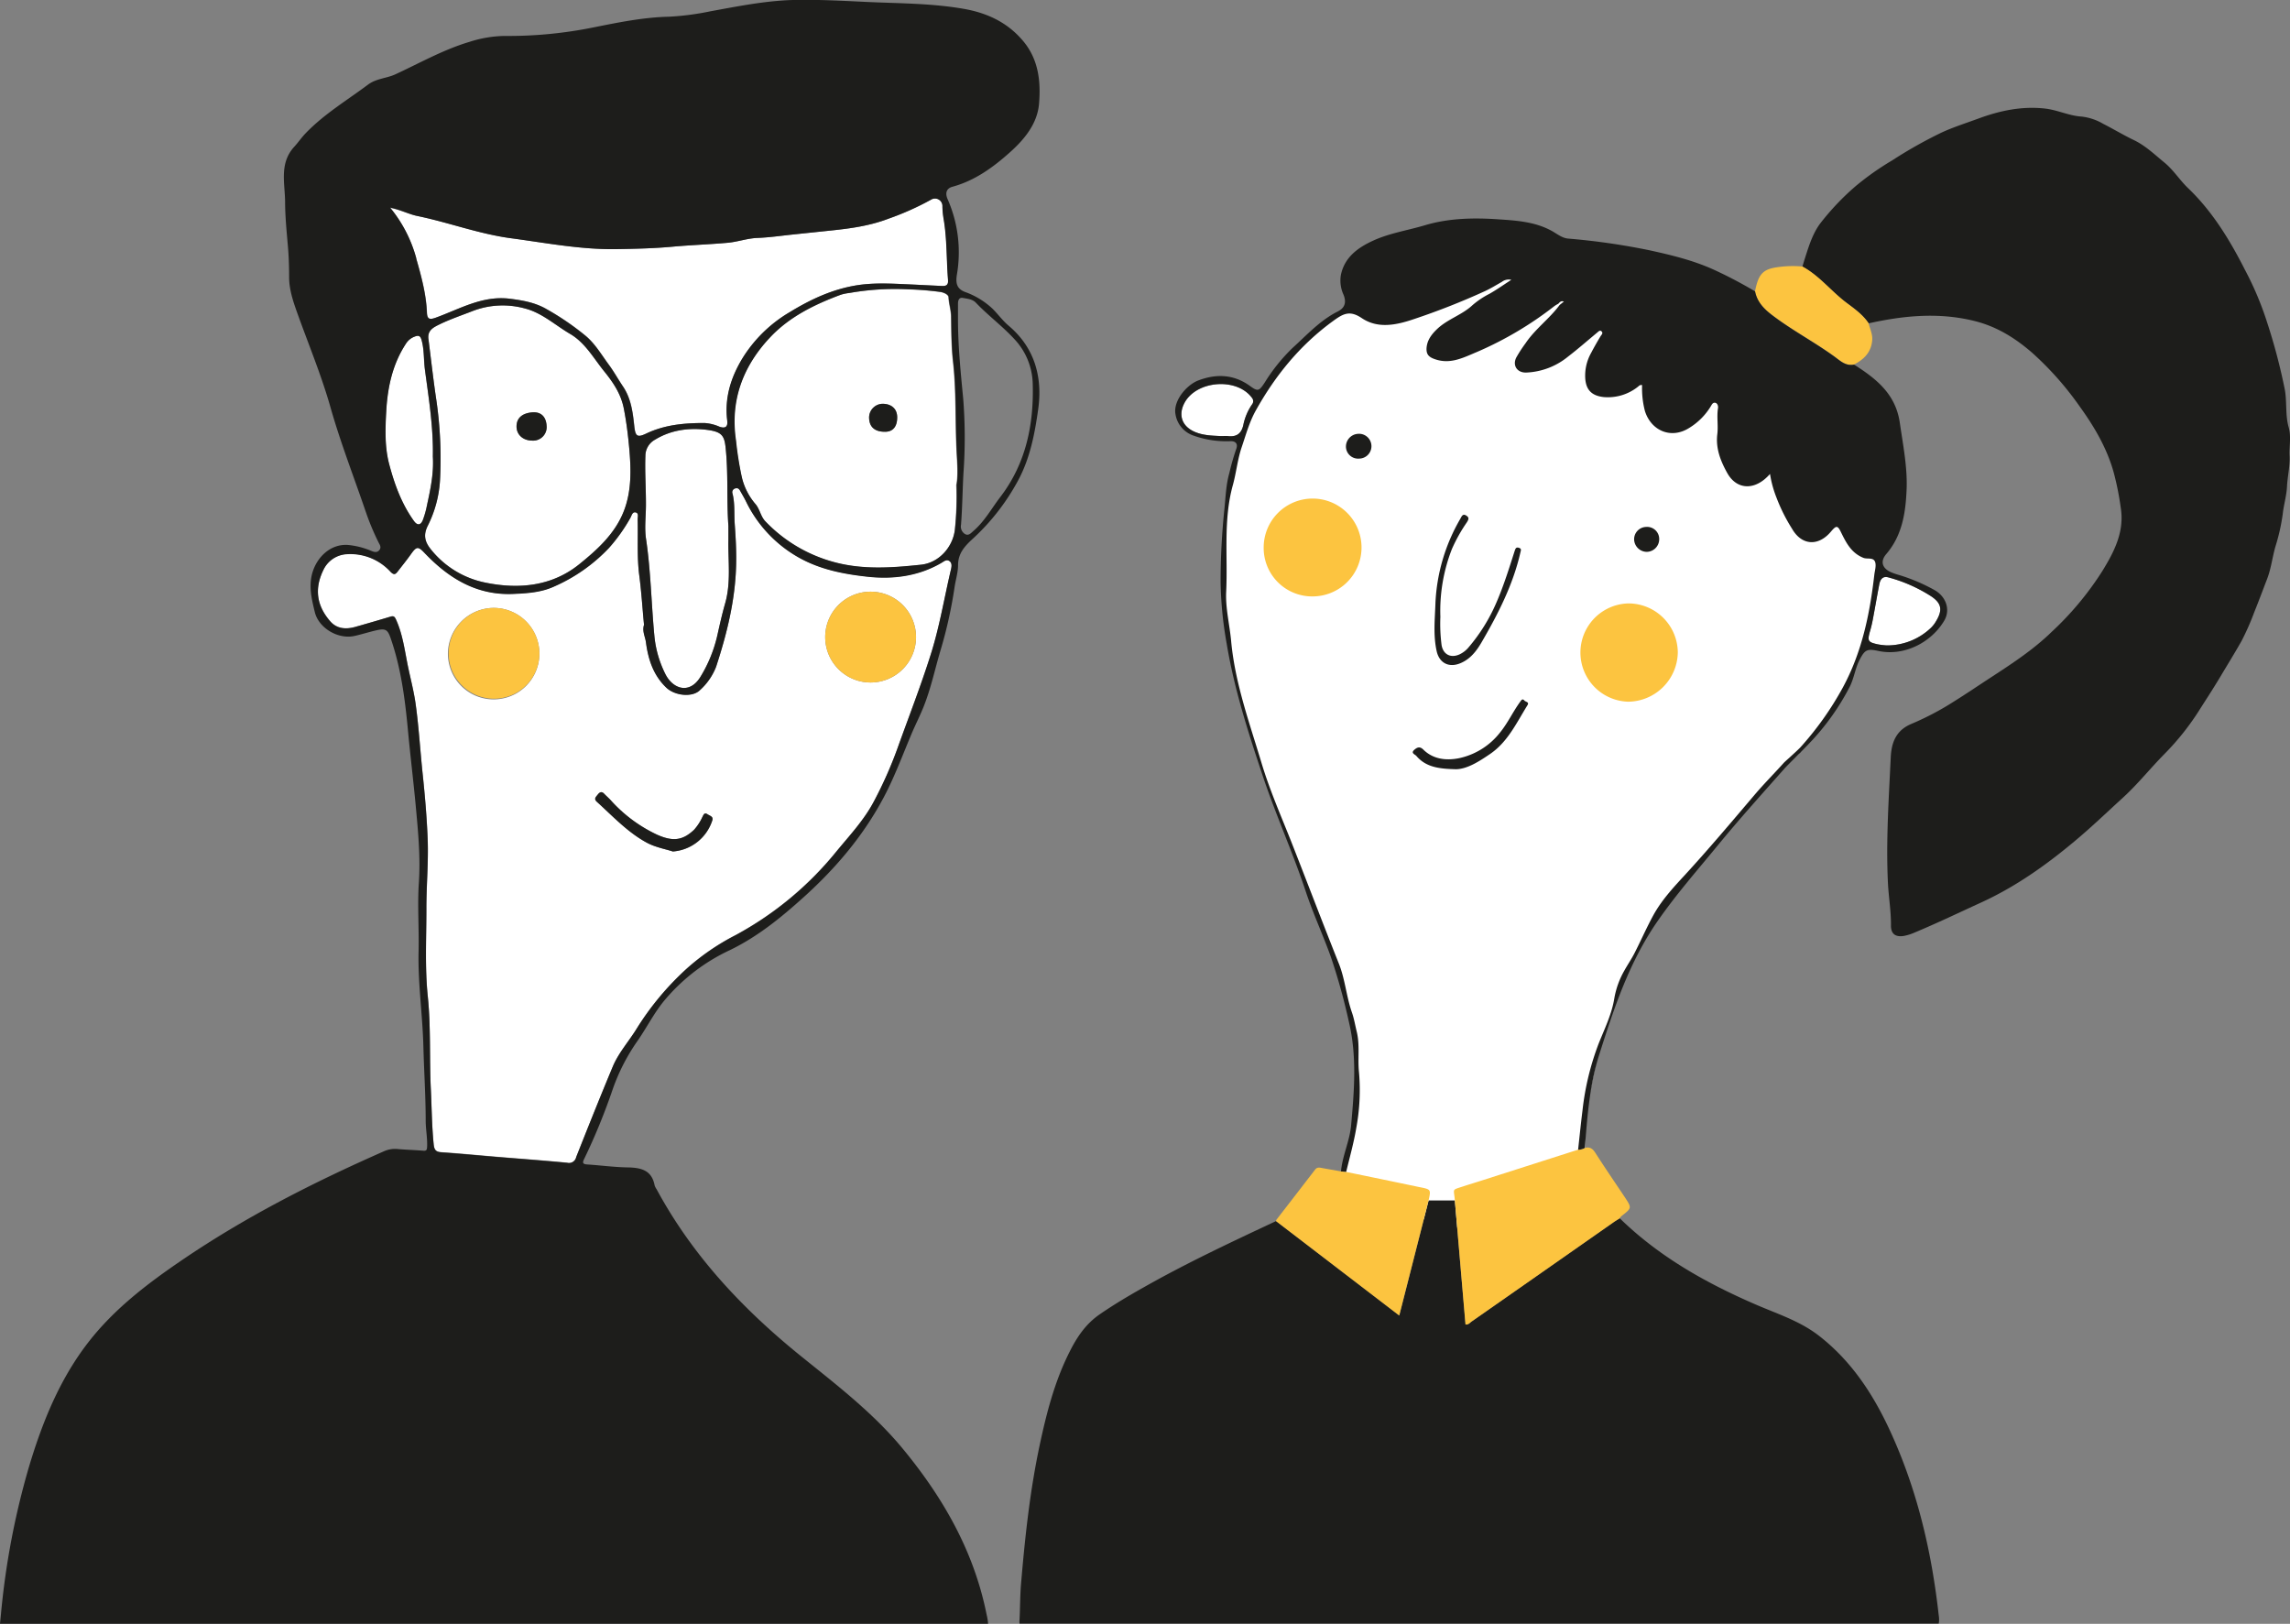
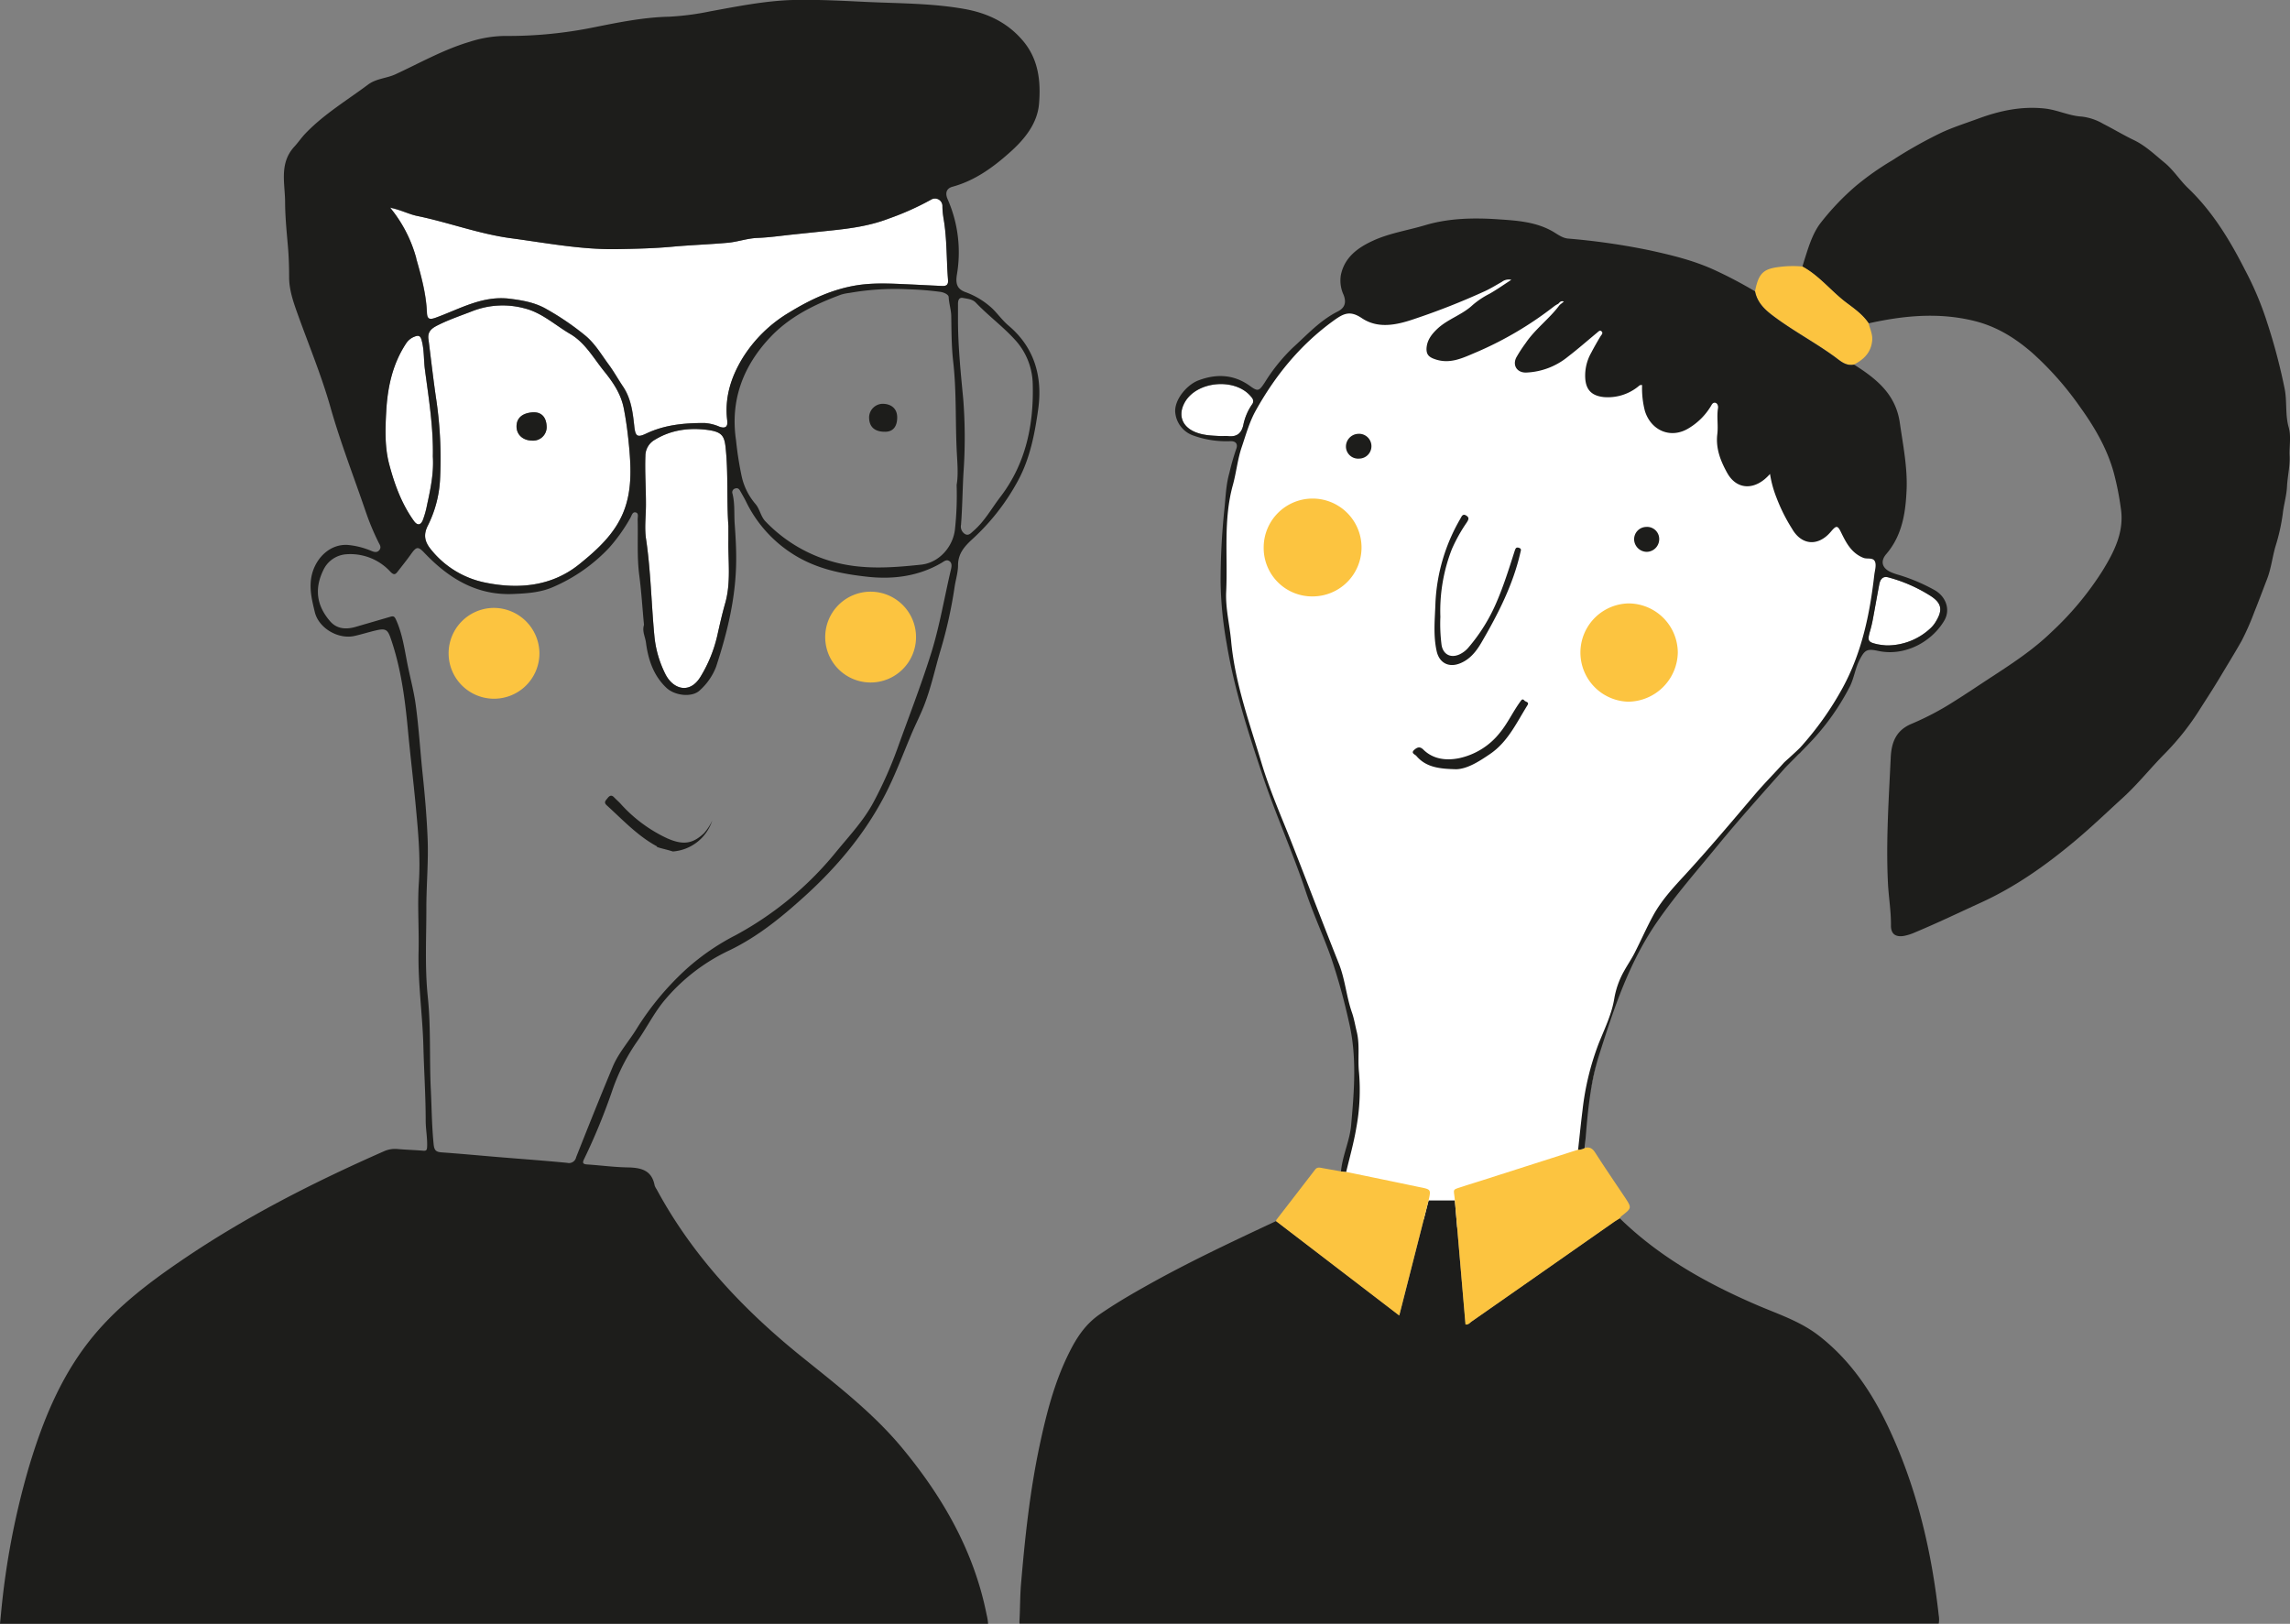
<svg xmlns="http://www.w3.org/2000/svg" viewBox="0 0 677.28 480.27">
  <rect x="0" y="0" width="677.28" height="480.27" fill="#808080" stroke="none" />
  <defs>
    <style>.cls-1{fill:#fff;}.cls-2{fill:#fcc440;}.cls-3{fill:#1d1d1b;}</style>
  </defs>
  <g id="Layer_2" data-name="Layer 2">
    <g id="Oferta_poszczegolne_oferty" data-name="Oferta_poszczegolne oferty">
      <g id="dzieci_i_mlodzież" data-name="dzieci i mlodzież">
-         <path class="cls-1" d="M191.06,189.94c.66,5,2.19,9.76,6.05,13.42,2.51,2.37,7.69,2.95,9.94.69a18.08,18.08,0,0,0,4.75-6.88c3.22-9.83,5.69-19.78,5.93-30.26.1-4-.13-8-.42-12-.22-3,.1-6.06-.66-9a1.15,1.15,0,0,1,.85-1.51c.69-.22,1.1.15,1.41.69.56,1,1.15,2,1.66,3a38.07,38.07,0,0,0,15.84,16.84c6.35,3.53,13.29,4.84,20.2,5.59,7.51.82,15.06-.16,21.87-4.11.68-.39,1.5-1.16,2.33-.52s.65,1.69.43,2.61c-1.95,8.26-3.32,16.66-5.87,24.77-3,9.54-6.66,18.83-10,28.24a121,121,0,0,1-6.86,15.41c-3,5.69-7.36,10.28-11.38,15.19a98.79,98.79,0,0,1-29.58,24.44,68.73,68.73,0,0,0-14.39,9.86,84,84,0,0,0-14.68,17.52c-2.34,3.88-5.48,7.29-7.24,11.5-3.71,8.88-7.28,17.82-10.82,26.76a2.17,2.17,0,0,1-2.67,1.67c-7-.67-13.94-1.17-20.91-1.75-5.39-.45-10.77-1-16.16-1.34-1.6-.12-2.21-.5-2.4-2.33-.55-5.4-.58-10.8-.84-16.2-.45-9.13,0-18.3-.89-27.41-.91-8.7-.4-17.42-.43-26.11,0-6.89.65-13.85.37-20.75-.25-6.29-.79-12.59-1.45-18.87-.73-6.87-1.13-13.77-2.06-20.62-.55-4.13-1.66-8.14-2.47-12.21-.87-4.43-1.48-8.89-3.37-13.06-.42-.92-.74-1.15-1.71-.85-3.42,1.07-6.85,2.07-10.3,3-2.72.77-5.44.64-7.39-1.58-4.09-4.65-4.79-9.7-2.09-15.24a8.12,8.12,0,0,1,6.85-4.68,16.06,16.06,0,0,1,13,5.19c1,1,1.46.8,2.13-.06,1.31-1.69,2.65-3.35,3.89-5.09,1.71-2.41,2.12-2.43,4.16-.3,7.18,7.53,15.48,12.59,26.38,12,4.06-.2,8.12-.47,11.82-2.17A49.64,49.64,0,0,0,180.17,162a50.27,50.27,0,0,0,6.23-8.76c.42-.72.52-1.93,1.59-1.69s.58,1.34.6,2.09c.15,5.54-.24,11.09.49,16.63.63,4.84.95,9.72,1.41,14.49C189.88,186.63,190.84,188.25,191.06,189.94Zm-58.59,3.35A13.53,13.53,0,1,0,146,179.8,13.6,13.6,0,0,0,132.47,193.29Zm111.59-4.73A13.43,13.43,0,1,0,257.44,175,13.43,13.43,0,0,0,244.06,188.56Zm-33.4,54.13c.41-1.2-.7-1.38-1.38-1.84-1-.68-1.21.21-1.54.8a14.93,14.93,0,0,1-2.47,3.78c-3.35,3.16-6.22,3.52-10.85,1.48a42.77,42.77,0,0,1-13.86-10.31c-.59-.63-1.25-1.19-1.84-1.81-.78-.83-1.36-.5-1.93.23s-1.24,1.23-.23,2.15c4.74,4.29,9.13,9.05,14.82,12.11,2.47,1.32,5.37,1.83,7.63,2.56A13.29,13.29,0,0,0,210.66,242.69Z" />
        <path class="cls-1" d="M115.42,61.5a40,40,0,0,1,7.71,14.94c1.5,5.23,2.94,10.52,3.17,16,.08,2,.8,2.17,2.65,1.5,7.1-2.58,13.83-6.6,21.87-5.59,3.81.48,7.52,1.12,10.91,3.1a79.72,79.72,0,0,1,11.55,7.91c2.84,2.41,4.65,5.58,6.82,8.51,1.53,2.07,2.74,4.3,4.17,6.41,2.4,3.55,2.91,7.63,3.35,11.72.32,3,.85,3.51,3.53,2.23,5.5-2.62,11.34-3.14,17.3-3.12a13.19,13.19,0,0,1,4.37,1.09c1.76.62,2.52,0,2.3-1.79-.83-6.73,1.07-12.79,4.51-18.46a40.63,40.63,0,0,1,14-13.65c6.35-3.89,12.94-6.91,20.3-8,4.93-.72,9.93-.42,14.9-.2,3.27.15,6.53.33,9.8.47,1.23.06,1.92-.26,1.79-1.8-.48-6-.28-12.09-1.31-18.07a26.22,26.22,0,0,1-.35-3.65,2.2,2.2,0,0,0-3.36-2,82.36,82.36,0,0,1-12.58,5.62c-5.44,2.09-11.09,2.88-16.81,3.48l-11.65,1.22c-3.48.37-7,.88-10.45,1-3,.15-5.76,1.17-8.67,1.43-5.44.49-10.91.66-16.34,1.16s-11,.63-16.55.72c-10.5.16-20.75-1.83-31.08-3.21-9.47-1.25-18.41-4.65-27.71-6.58C121,63.47,118.64,62.14,115.42,61.5Z" />
-         <path class="cls-1" d="M282.38,156.74c-.62,5.21-4.75,9.76-10,10.31-8.8.93-17.55,1.58-26.34-.94a43.79,43.79,0,0,1-19.7-11.87c-1.45-1.5-1.66-3.69-3-5.2a18.75,18.75,0,0,1-4-8,98.41,98.41,0,0,1-1.74-10.67c-1.75-11.83,2-21.93,10-30.47,5.78-6.16,13.22-9.8,21-12.7a13.36,13.36,0,0,1,2.53-.52,77.14,77.14,0,0,1,17.3-1.08,89.76,89.76,0,0,1,9.68.78c1.11.19,2.33.81,2.37,1.57.1,2,.72,3.83.76,5.8.07,4.41.07,8.85.57,13.22,1,9.06.59,18.17,1.09,27.26.18,3.21.41,6.58-.12,9.26A94.6,94.6,0,0,1,282.38,156.74Zm-21.25-37.31a4.08,4.08,0,0,0-4.09,4c0,2.82,1.65,4.3,4.73,4.27,2.31,0,3.59-1.55,3.58-4.3C265.35,121,263.76,119.49,261.13,119.43Z" />
        <path class="cls-1" d="M130.34,95.77c3.13-1.48,6.4-2.58,9.61-3.84a24.72,24.72,0,0,1,15.24-.71c5.07,1.27,9,4.94,13.44,7.55s6.92,7.19,10.08,11.08c2.69,3.33,5,6.72,5.81,11.09.74,3.83,1.22,7.68,1.57,11.52.57,6.3.75,12.72-1.6,18.74-2.6,6.62-7.81,11.35-13.14,15.66-8.16,6.6-18,7.43-27.75,5.47a27.49,27.49,0,0,1-16.2-9.89c-1.93-2.39-2.12-4.4-.93-6.85a34.33,34.33,0,0,0,3.66-13.51,120.1,120.1,0,0,0-1.07-23.66c-.89-6-1.56-12-2.32-17.94C126.25,97.6,128.34,96.72,130.34,95.77Zm31.34,30.68c0-3-1.5-4.75-4.37-4.48s-4.53,1.68-4.54,4.14,1.89,4.2,4.68,4.21A4,4,0,0,0,161.68,126.45Z" />
        <path class="cls-1" d="M215.43,155.59c-.56-7.77,0-15.57-.84-23.34-.37-3.42-1.18-4.56-5.46-5.11-5.35-.68-10.65,0-15.42,2.91a5.46,5.46,0,0,0-2.83,4.77c-.18,4.83.18,9.65.16,14.47,0,3.31-.45,6.65,0,9.92,1.44,9.55,1.58,19.21,2.49,28.8a31.72,31.72,0,0,0,3.26,11.36c2.18,4.37,7.12,6.15,10.39.79a40.75,40.75,0,0,0,5.05-12.57c.67-3,1.35-6,2.2-9,1.82-6.25.88-12.61,1-18.93C215.45,158.33,215.43,157,215.43,155.59Z" />
        <path class="cls-1" d="M128,135c.17-8.53-1.2-17.1-2.35-25.69-.39-2.91-.18-5.88-1-8.77-.4-1.39-1.05-1.36-2-1a5.13,5.13,0,0,0-2.62,2.11c-4,6.09-5.45,13-5.83,20.06-.29,5.2-.47,10.53.89,15.64,1.56,5.9,3.65,11.63,7.26,16.68,1,1.41,2,1.41,2.67-.18a27.52,27.52,0,0,0,1.27-4.56C127.31,144.66,128.31,140,128,135Z" />
        <path class="cls-2" d="M146,179.8a13.43,13.43,0,1,0,13.54,13.44A13.52,13.52,0,0,0,146,179.8Z" />
        <path class="cls-2" d="M257.44,175a13.43,13.43,0,1,0,13.48,13.43A13.44,13.44,0,0,0,257.44,175Z" />
        <path class="cls-3" d="M0,480.27l.29-2.93A229.8,229.8,0,0,1,8.52,434c3.94-13.17,9-25.85,17.49-36.85,7.58-9.82,17.31-17.29,27.46-24.21C72.4,360,92.71,349.69,113.63,340.48a8,8,0,0,1,3.94-.64c2.51.23,5,.29,7.54.5,1,.09,1.17-.21,1.21-1.17.11-2.59-.41-5.13-.42-7.72,0-7.31-.49-14.61-.68-21.91-.24-9.4-1.64-18.72-1.42-28.15.16-6.77-.37-13.57.08-20.32.5-7.44-.19-14.78-.87-22.14-.71-7.73-1.66-15.43-2.38-23.16-.86-9.18-2.06-18.29-5.11-27.06-.84-2.4-1.46-2.88-4-2.33-2.25.5-4.45,1.22-6.69,1.72-4.79,1.06-10.57-2.28-11.73-7.08-.75-3.15-1.56-6.3-1.11-9.72.75-5.64,5.36-10.75,11.32-10.08a23.31,23.31,0,0,1,6.23,1.6c.84.34,1.84.83,2.61-.07s.13-1.67-.24-2.42a74.23,74.23,0,0,1-3.79-9.13c-3.5-10.25-7.44-20.35-10.4-30.8-2.57-9.08-6.2-17.86-9.41-26.75-1.35-3.76-2.77-7.55-2.8-11.56,0-3-.09-6.15-.35-9.14-.37-4.35-.82-8.74-.84-13.09,0-5.56-1.83-11.51,2.73-16.48,1.13-1.22,2.12-2.69,3.29-3.91,5.47-5.71,12.24-9.76,18.52-14.45,2.42-1.8,5.39-1.83,8-3,7.24-3.34,14.19-7.3,21.9-9.61a35.58,35.58,0,0,1,10.39-1.78,126.61,126.61,0,0,0,26.35-2.52c7.41-1.48,14.8-3,22.42-3.17a80.24,80.24,0,0,0,12.2-1.6C218.17,1.87,226.23.25,234.45,0c7.27-.18,14.53.23,21.8.57,9.52.45,19,.37,28.52,2C292,3.79,298,6.66,302.59,12.12s5.26,12,4.71,18.58c-.49,5.82-4.24,10.42-8.42,14.18-5,4.5-10.46,8.52-17.17,10.35-1.62.44-2.34,1.68-1.42,3.74A39,39,0,0,1,283,81.27c-.46,2.88.26,4.21,2.35,5.06a23.42,23.42,0,0,1,8.22,5c1.63,1.63,3,3.54,4.74,5,7.81,6.59,10.08,15.37,8.72,24.87-1,7.07-2.36,14.23-5.84,20.76a65.81,65.81,0,0,1-13.66,17.55c-2.29,2.11-4.17,4.23-4.18,7.63,0,2.11-.67,4.21-1,6.32a133.8,133.8,0,0,1-4.27,19.18c-1.61,5.46-2.77,11-4.91,16.37-1.11,2.78-2.48,5.43-3.63,8.17-2.59,6.15-4.91,12.44-8,18.33-6,11.43-14.22,21.17-23.83,29.83C231,271.39,224.14,277,215.9,281a56.2,56.2,0,0,0-19.67,15.23c-3,3.73-5.12,8-7.83,11.85A58.38,58.38,0,0,0,181.27,322a183.71,183.71,0,0,1-8.47,20.72c-.6,1.18-.49,1.6.9,1.69,4,.26,7.9.8,11.86.87s7.19.75,8.05,5.32a4.33,4.33,0,0,0,.59,1.15c10.61,19.68,25.63,35.6,42.87,49.5,10.5,8.47,21.19,16.67,29.85,27.14,12,14.52,21.16,30.47,24.88,49.18a16.06,16.06,0,0,1,.44,2.69H0Zm189.08-310c-.73-5.54-.34-11.09-.49-16.63,0-.75.37-1.87-.6-2.09s-1.17,1-1.59,1.69a50.27,50.27,0,0,1-6.23,8.76,49.64,49.64,0,0,1-16.31,11.5c-3.7,1.7-7.76,2-11.82,2.17-10.9.55-19.2-4.51-26.38-12-2-2.13-2.45-2.11-4.16.3-1.24,1.74-2.58,3.4-3.89,5.09-.67.86-1.11,1.1-2.13.06a16.06,16.06,0,0,0-13-5.19,8.12,8.12,0,0,0-6.85,4.68c-2.7,5.54-2,10.59,2.09,15.24,2,2.22,4.67,2.35,7.39,1.58,3.45-1,6.88-2,10.3-3,1-.3,1.29-.07,1.71.85,1.89,4.17,2.5,8.63,3.37,13.06.81,4.07,1.92,8.08,2.47,12.21.93,6.85,1.33,13.75,2.06,20.62.66,6.28,1.2,12.58,1.45,18.87.28,6.9-.39,13.86-.37,20.75,0,8.69-.48,17.41.43,26.11.94,9.11.44,18.28.89,27.41.26,5.4.29,10.8.84,16.2.19,1.83.8,2.21,2.4,2.33,5.39.38,10.77.89,16.16,1.34,7,.58,13.95,1.08,20.91,1.75a2.17,2.17,0,0,0,2.67-1.67c3.54-8.94,7.11-17.88,10.82-26.76,1.76-4.21,4.9-7.62,7.24-11.5a84,84,0,0,1,14.68-17.52,68.73,68.73,0,0,1,14.39-9.86,98.79,98.79,0,0,0,29.58-24.44c4-4.91,8.41-9.5,11.38-15.19a121,121,0,0,0,6.86-15.41c3.37-9.41,7-18.7,10-28.24,2.55-8.11,3.92-16.51,5.87-24.77.22-.92.44-2-.43-2.61s-1.65.13-2.33.52c-6.81,4-14.36,4.93-21.87,4.11-6.91-.75-13.85-2.06-20.2-5.59a38.07,38.07,0,0,1-15.84-16.84c-.51-1-1.1-2-1.66-3-.31-.54-.72-.91-1.41-.69a1.15,1.15,0,0,0-.85,1.51c.76,3,.44,6,.66,9,.29,4,.52,8,.42,12-.24,10.48-2.71,20.43-5.93,30.26a18.08,18.08,0,0,1-4.75,6.88c-2.25,2.26-7.43,1.68-9.94-.69-3.86-3.66-5.39-8.38-6.05-13.42-.22-1.69-1.18-3.31-.57-5.19C190,180,189.71,175.1,189.08,170.26Zm-66-93.82c1.5,5.23,2.94,10.52,3.17,16,.08,2,.8,2.17,2.65,1.5,7.1-2.58,13.83-6.6,21.87-5.59,3.81.48,7.52,1.12,10.91,3.1a79.72,79.72,0,0,1,11.55,7.91c2.84,2.41,4.65,5.58,6.82,8.51,1.53,2.07,2.74,4.3,4.17,6.41,2.4,3.55,2.91,7.63,3.35,11.72.32,3,.85,3.51,3.53,2.23,5.5-2.62,11.34-3.14,17.3-3.12a13.19,13.19,0,0,1,4.37,1.09c1.76.62,2.52,0,2.3-1.79-.83-6.73,1.07-12.79,4.51-18.46a40.63,40.63,0,0,1,14-13.65c6.35-3.89,12.94-6.91,20.3-8,4.93-.72,9.93-.42,14.9-.2,3.27.15,6.53.33,9.8.47,1.23.06,1.92-.26,1.79-1.8-.48-6-.28-12.09-1.31-18.07a26.22,26.22,0,0,1-.35-3.65,2.2,2.2,0,0,0-3.36-2,82.36,82.36,0,0,1-12.58,5.62c-5.44,2.09-11.09,2.88-16.81,3.48l-11.65,1.22c-3.48.37-7,.88-10.45,1-3,.15-5.76,1.17-8.67,1.43-5.44.49-10.91.66-16.34,1.16s-11,.63-16.55.72c-10.5.16-20.75-1.83-31.08-3.21-9.47-1.25-18.41-4.65-27.71-6.58-2.55-.53-4.91-1.86-8.13-2.5A40,40,0,0,1,123.13,76.44ZM283,134.19c-.5-9.09-.05-18.2-1.09-27.26-.5-4.37-.5-8.81-.57-13.22,0-2-.66-3.84-.76-5.8,0-.76-1.26-1.38-2.37-1.57a89.76,89.76,0,0,0-9.68-.78,77.14,77.14,0,0,0-17.3,1.08,13.36,13.36,0,0,0-2.53.52c-7.82,2.9-15.26,6.54-21,12.7-8,8.54-11.78,18.64-10,30.47A98.41,98.41,0,0,0,219.38,141a18.75,18.75,0,0,0,4,8c1.35,1.51,1.56,3.7,3,5.2a43.79,43.79,0,0,0,19.7,11.87c8.79,2.52,17.54,1.87,26.34.94,5.21-.55,9.34-5.1,10-10.31a94.6,94.6,0,0,0,.51-13.29C283.42,140.77,283.19,137.4,283,134.19ZM129.06,118.42a120.1,120.1,0,0,1,1.07,23.66,34.33,34.33,0,0,1-3.66,13.51c-1.19,2.45-1,4.46.93,6.85a27.49,27.49,0,0,0,16.2,9.89c9.75,2,19.59,1.13,27.75-5.47,5.33-4.31,10.54-9,13.14-15.66,2.35-6,2.17-12.44,1.6-18.74-.35-3.84-.83-7.69-1.57-11.52-.84-4.37-3.12-7.76-5.81-11.09-3.16-3.89-5.6-8.46-10.08-11.08s-8.37-6.28-13.44-7.55a24.72,24.72,0,0,0-15.24.71c-3.21,1.26-6.48,2.36-9.61,3.84-2,1-4.09,1.83-3.6,4.71C127.5,106.46,128.17,112.46,129.06,118.42Zm85.53,13.83c-.37-3.42-1.18-4.56-5.46-5.11-5.35-.68-10.65,0-15.42,2.91a5.46,5.46,0,0,0-2.83,4.77c-.18,4.83.18,9.65.16,14.47,0,3.31-.45,6.65,0,9.92,1.44,9.55,1.58,19.21,2.49,28.8a31.72,31.72,0,0,0,3.26,11.36c2.18,4.37,7.12,6.15,10.39.79a40.75,40.75,0,0,0,5.05-12.57c.67-3,1.35-6,2.2-9,1.82-6.25.88-12.61,1-18.93,0-1.37,0-2.74,0-4.11C214.87,147.82,215.44,140,214.59,132.25ZM284.88,118a146.87,146.87,0,0,1,.07,21.9c-.28,5.1-.33,10.21-.72,15.31a2.6,2.6,0,0,0,1.22,2.77c1.06.56,1.75-.35,2.44-.94,3.31-2.84,5.38-6.69,8-10.1,7.56-9.9,9.91-21.46,9.54-33.58a19.93,19.93,0,0,0-5.55-13.2c-3.53-3.81-7.7-6.89-11.26-10.63-1-1.06-2.48-1.15-3.78-1.4s-1.52.8-1.51,1.86c0,1.44,0,2.88,0,4.31C283.32,102.28,284.13,110.16,284.88,118Zm-159.19-8.69c-.39-2.91-.18-5.88-1-8.77-.4-1.39-1.05-1.36-2-1a5.13,5.13,0,0,0-2.62,2.11c-4,6.09-5.45,13-5.83,20.06-.29,5.2-.47,10.53.89,15.64,1.56,5.9,3.65,11.63,7.26,16.68,1,1.41,2,1.41,2.67-.18a27.52,27.52,0,0,0,1.27-4.56c1-4.65,2-9.3,1.7-14.27C128.21,126.51,126.84,117.94,125.69,109.35Z" />
-         <path class="cls-3" d="M199,251.84a13.29,13.29,0,0,0,11.65-9.15c.41-1.2-.7-1.38-1.38-1.84-1-.68-1.21.21-1.54.8a14.93,14.93,0,0,1-2.47,3.78c-3.35,3.16-6.22,3.52-10.85,1.48a42.77,42.77,0,0,1-13.86-10.31c-.59-.63-1.25-1.19-1.84-1.81-.78-.83-1.36-.5-1.93.23s-1.24,1.23-.23,2.15c4.74,4.29,9.13,9.05,14.82,12.11C193.85,250.6,196.75,251.11,199,251.84Z" />
+         <path class="cls-3" d="M199,251.84a13.29,13.29,0,0,0,11.65-9.15a14.93,14.93,0,0,1-2.47,3.78c-3.35,3.16-6.22,3.52-10.85,1.48a42.77,42.77,0,0,1-13.86-10.31c-.59-.63-1.25-1.19-1.84-1.81-.78-.83-1.36-.5-1.93.23s-1.24,1.23-.23,2.15c4.74,4.29,9.13,9.05,14.82,12.11C193.85,250.6,196.75,251.11,199,251.84Z" />
        <path class="cls-3" d="M265.35,123.43c0-2.43-1.59-3.94-4.22-4a4.08,4.08,0,0,0-4.09,4c0,2.82,1.65,4.3,4.73,4.27C264.08,127.72,265.36,126.18,265.35,123.43Z" />
        <path class="cls-3" d="M157.45,130.32a4,4,0,0,0,4.23-3.87c0-3-1.5-4.75-4.37-4.48s-4.53,1.68-4.54,4.14S154.66,130.31,157.45,130.32Z" />
        <path class="cls-1" d="M398.08,91.43l-15.26,11.84-9,11.81-4.94,9.84-5.18,18.69-1.77,14.8.15,19.08L363.18,189l3,14.77,6.06,20.62L380,245.92l13.29,33.67,3.42,11,3.53,14.28,1.09,14.92L400,334.31l-3.18,12.76L427.17,364s41.15-10.79,41.15-11.1.84-24.75.84-24.75l3.92-18.62,7.08-20.31,9.63-17.87,13.85-17.56,21.7-24.7L536.17,218l9.52-13.38,5.42-14.44,2.77-9.83L556,160.63l1.3-34.35L525,98.83l-31.2-18.3-36.49-8-25.39,1.59Z" />
        <path class="cls-3" d="M430.28,355.06h-7.76c-2.87,11.27-5.74,22.54-8.67,34l-36.43-27.91c-13.18,6.18-26.35,12.35-39,19.51-4.49,2.52-8.91,5.14-13.15,8.06s-6.81,6.85-9,11.23c-4.39,8.74-6.79,18.11-8.8,27.59-2.88,13.53-4.33,27.25-5.5,41-.29,3.51-.25,7-.44,10.56a5,5,0,0,0,0,1.11l271.86,0a7.1,7.1,0,0,0,0-2.45c-2-18-6-35.56-13.34-52.22-5.12-11.69-11.71-22.37-22-30.4-5.61-4.39-12.28-6.49-18.66-9.25-14.8-6.39-28.71-14.2-40.35-25.57-.62.39-1.25.76-1.85,1.18q-21,14.67-41.94,29.33c-.5.35-.9,1-1.79.86Q431.85,373.41,430.28,355.06Z" />
        <path class="cls-3" d="M552.63,95.64c10.35-2.29,20.64-3.32,31.19-.74,6.65,1.63,12.06,5,17.08,9.33a92.62,92.62,0,0,1,14.19,16c4.33,6,8,12.26,10,19.33a84.25,84.25,0,0,1,2.16,10.8c1.07,7-2,12.9-5.52,18.61a91.18,91.18,0,0,1-14.91,17.89C601.54,192,595.49,196,589.37,200c-3.79,2.45-7.51,5-11.34,7.39a83.37,83.37,0,0,1-12.6,6.66c-4.62,1.88-6,5.46-6.23,9.86-.58,12.35-1.43,24.7-.84,37.08.2,4.27.95,8.48.9,12.78,0,2.44,1.33,3.42,3.74,3.06a14.56,14.56,0,0,0,3.34-1.05c6.62-2.76,13.08-5.87,19.6-8.85,10.09-4.62,19-10.91,27.49-18,5-4.16,9.65-8.64,14.43-13,4.39-4,8.15-8.75,12.36-13a76.44,76.44,0,0,0,10.56-13.4c2-3.12,4-6.21,5.91-9.4,2.08-3.5,4.26-7,6.26-10.55a75.7,75.7,0,0,0,3.78-8.57c1.32-3.25,2.53-6.54,3.79-9.8,1.18-3.08,1.54-6.38,2.44-9.53a58.38,58.38,0,0,0,2.17-9.62c.29-2.74,1.12-5.36,1.26-8.12.15-3,.92-6.09.77-9.09-.15-2.84.54-5.66-.29-8.55-1-3.56-.47-7.36-1.11-11a172.1,172.1,0,0,0-5.22-19.86A93.66,93.66,0,0,0,664,79.89c-4.49-8.84-9.61-17.31-16.88-24.26-2.44-2.34-4.25-5.28-6.86-7.45-3-2.45-5.73-5.13-9.29-6.81-3-1.45-5.93-3.22-8.94-4.75a16.32,16.32,0,0,0-6.36-2.14c-3.78-.22-7.2-2-11-2.39-6.75-.72-13.15.63-19.42,2.93-3.71,1.37-7.51,2.56-11.09,4.22a132.77,132.77,0,0,0-14.51,8.18A82.34,82.34,0,0,0,548.88,55a75.58,75.58,0,0,0-10.47,11c-2.22,2.92-3.38,6.59-4.51,10.14-.29.91-.56,1.83-.84,2.74,5,2.73,8.51,7.31,13,10.69C548.43,91.33,550.93,93.09,552.63,95.64Z" />
        <path class="cls-2" d="M430.28,355.06q1.58,18.35,3.14,36.69c.89.11,1.29-.51,1.79-.86q21-14.65,41.94-29.33c.6-.42,1.23-.79,1.85-1.18a4,4,0,0,1,.54-.68c3.1-2.42,3.11-2.41,1-5.62-2.93-4.38-5.91-8.73-8.75-13.17-.78-1.22-1.63-1.75-3-1.42a4.06,4.06,0,0,1-2,.53L438,349.23c-1.62.52-3.24,1-4.85,1.53C429.15,352.11,430,351.3,430.28,355.06Z" />
        <path class="cls-2" d="M398.11,346.61l-1.53-.15-5.61-1c-.73-.14-1.41-.3-2,.45q-5.72,7.44-11.46,14.85a1.13,1.13,0,0,0-.11.42l36.43,27.91c2.93-11.48,5.8-22.75,8.67-34,.75-3.34.74-3.31-2.78-4C412.53,349.58,405.32,348.09,398.11,346.61Z" />
        <path class="cls-2" d="M481.68,178.47a14.54,14.54,0,0,0-.18,29.07,14.82,14.82,0,0,0,14.72-14.6A14.62,14.62,0,0,0,481.68,178.47Z" />
        <path class="cls-2" d="M388.2,176.4A14.47,14.47,0,1,0,373.74,162,14.33,14.33,0,0,0,388.2,176.4Z" />
        <path class="cls-2" d="M519.06,86.15c.58,3.11,2.58,5.19,5,7,5.86,4.48,12.42,7.9,18.38,12.23,1.77,1.28,3.39,2.94,5.9,2.43,2.93-1.5,5.06-3.6,5.37-7.11.17-1.83-.65-3.41-1.06-5.09-1.7-2.55-4.2-4.31-6.57-6.09-4.49-3.38-8-8-13-10.69a30.62,30.62,0,0,0-6.56.09C521.5,79.48,520.12,80.78,519.06,86.15Z" />
        <path class="cls-3" d="M426,182.44a50.22,50.22,0,0,1,3.41-20.05,47.08,47.08,0,0,1,4.4-7.87c.49-.78.84-1.4-.11-2-1.1-.73-1.41.23-1.79.9a54.25,54.25,0,0,0-7.37,24.91c-.16,4.79-.7,9.55.37,14.3.8,3.51,3.64,4.93,7,3.53,3-1.24,4.82-3.69,6.31-6.25,4.87-8.37,9.29-17,11.45-26.53.13-.57.42-1.1-.49-1.37s-1,.4-1.23,1c-1.63,5.11-3.23,10.23-5.36,15.16a51.85,51.85,0,0,1-8.21,13.25,7.82,7.82,0,0,1-2.77,2.15c-2.58,1.14-4.76,0-5.25-2.74A49,49,0,0,1,426,182.44Z" />
        <path class="cls-3" d="M430.75,227.52c3.32-.15,6.65-2.27,9.94-4.51,5.27-3.59,7.83-9.24,11.05-14.4.65-1-.53-1-.87-1.39-.62-.75-.94-.11-1.3.38-2.17,3-3.69,6.36-6.05,9.21a20.89,20.89,0,0,1-11.91,7.42c-3.69.76-7.69.44-10.7-2.57-1.05-1-1.84-.57-2.63.11-1.14,1,.24,1.36.61,1.8C421.79,227,425.8,227.4,430.75,227.52Z" />
        <path class="cls-3" d="M483.3,159.59a3.79,3.79,0,0,0,3.7,3.63,3.75,3.75,0,0,0,3.72-3.81,3.58,3.58,0,0,0-3.89-3.56A3.65,3.65,0,0,0,483.3,159.59Z" />
        <path class="cls-3" d="M398.08,132.35a3.6,3.6,0,0,0,3.88,3.29,3.67,3.67,0,1,0-.4-7.32A3.78,3.78,0,0,0,398.08,132.35Z" />
        <path class="cls-1" d="M557.93,190.89a18.76,18.76,0,0,0,13-5.06,8.44,8.44,0,0,0,1.41-1.69c2.4-3.77,2-5.86-1.79-8.19a45,45,0,0,0-12.07-5.18c-1.74-.47-2.41.64-2.69,2.07-.66,3.46-1.26,6.93-1.91,10.39-.22,1.16-.49,2.3-.82,3.43-.82,2.89-.65,3.26,2.26,3.91A22.31,22.31,0,0,0,557.93,190.89Z" />
        <path class="cls-1" d="M361.07,129c.89,0,1.49-.05,2.07,0,2.53.3,4-.68,4.58-3.27a16.28,16.28,0,0,1,2.55-6.06,1.54,1.54,0,0,0,0-2c-4.48-6.09-16.48-5.13-20,1.61-1.81,3.49-.7,6.73,2.88,8.38C355.76,128.83,358.58,128.83,361.07,129Z" />
        <path class="cls-1" d="M461.27,90.26l1.25-1c-.91-.3-1.25.27-1.66.65Z" />
        <path class="cls-3" d="M572,174.44a53.71,53.71,0,0,0-10.3-4.36,19.91,19.91,0,0,1-2.29-.78c-2.73-1.16-3.44-3.21-1.51-5.46,4.8-5.61,5.73-12.48,6-19.33.22-6.46-1.07-12.9-2-19.34-1.2-8.64-7-13.17-13.55-17.33-2.51.51-4.13-1.15-5.9-2.43-6-4.33-12.52-7.75-18.38-12.23-2.4-1.84-4.4-3.92-5-7a127.85,127.85,0,0,0-12-6.32C500.85,77,494.35,75.45,487.74,74a202.58,202.58,0,0,0-24-3.44c-1.82-.17-3.3-1.45-4.88-2.31-4.78-2.6-10-3-15.28-3.35-7.47-.54-15-.42-22.17,1.73-5.11,1.52-10.49,2.33-15.31,4.55-4.37,2-8.46,4.83-9.54,10.22a10.05,10.05,0,0,0,.81,5.8c.89,2.27.37,3.88-1.73,4.93-5.22,2.62-9.1,6.92-13.33,10.75a52.89,52.89,0,0,0-8.24,10.23c-1.7,2.57-2,2.79-4.44,1-4.78-3.42-9.92-3.61-15.24-1.58-3.38,1.28-7.42,5.94-6.75,9.9a8,8,0,0,0,5.22,6.36,28.84,28.84,0,0,0,11,1.7c1.9-.06,2.26,1.09,1.74,2.37a68.85,68.85,0,0,0-2,7c-1,3.45-1.1,7.07-1.47,10.63A207.79,207.79,0,0,0,361,172.22a112.3,112.3,0,0,0,1.8,18.16c2.22,13.4,6.37,26.25,10.67,39.12,3.86,11.54,8.88,22.61,12.71,34.15,2.18,6.59,5.13,12.92,7.46,19.46a181.23,181.23,0,0,1,5.32,19.2c2.39,10.09,1.56,20.25.65,30.44-.42,4.75-2.58,9-3,13.71l1.53.15c1.05-4.34,2.26-8.64,3-13.06a61.56,61.56,0,0,0,.79-16.43c-.42-4,.3-8.05-.67-12-.47-1.9-.78-3.86-1.43-5.7-1.67-4.78-2-9.87-3.93-14.61-4.83-12.11-9.45-24.31-14.23-36.44-3-7.52-6.25-15-8.55-22.66-3.55-11.86-7.85-23.6-9-36.09-.45-4.87-1.7-9.76-1.47-14.59.51-10.55-.91-21.24,2-31.65,1-3.66,1.37-7.54,2.59-11.12s2.25-7.41,4.15-10.81c5.79-10.4,13.13-19.41,22.87-26.5,3-2.19,4.94-3.25,8.48-.87,4.81,3.23,10.26,2.06,15.44.3a211.32,211.32,0,0,0,21-8.27c1.73-.8,3.36-1.81,5-2.74a3.34,3.34,0,0,1,2.8-.61c-2.16,1.39-4.26,2.89-6.49,4.15a24.86,24.86,0,0,0-4.95,3.31c-3.09,2.91-7.31,4.11-10.4,7-1.79,1.68-3.17,3.51-3.24,6,0,1.44.53,2.26,2.09,2.87,4.76,1.87,8.7-.27,12.85-2a104.06,104.06,0,0,0,22.9-13.57,9,9,0,0,1,1.12-.67c.41-.38.75-1,1.66-.65l-1.25,1c-3,4.08-7.23,7.08-10.07,11.31a41,41,0,0,0-2.74,4.21c-1.2,2.36.23,4.54,2.9,4.47a20.81,20.81,0,0,0,12.35-4.68c3-2.3,5.8-4.77,8.69-7.16.4-.34.83-.82,1.3-.31s0,.92-.3,1.36c-1,1.64-1.93,3.29-2.83,5a13.69,13.69,0,0,0-1.73,7.39c.19,3.51,1.91,5.26,5.44,5.65a14.25,14.25,0,0,0,10.08-3c.34-.23.58-.69,1.3-.54a26.62,26.62,0,0,0,.84,7.69c1.86,5.86,7.77,8.34,13.06,5a19.13,19.13,0,0,0,6.44-6.46c.31-.54.59-1.12,1.28-1s.93,1,.83,1.58c-.42,2.57.11,5.16-.21,7.73-.51,4.23,1,8,3,11.56,2.85,5,8.29,5.13,12.59.17a32.56,32.56,0,0,0,1.91,7,51.2,51.2,0,0,0,4.59,9.19c2.85,5,7.78,5.31,11.51.89,1.64-1.94,2-1.9,3.08.36,1.5,3.06,3.05,6,6.55,7.39,1.18.46,3-.28,3.48,1.31.32,1.11-.12,2.46-.27,3.7C553,181.7,550.64,193,545,203.39a92,92,0,0,1-12.62,17.75c-1.35,1.37-4.49,4.13-4.74,4.4-2.83,3.16-5.83,6.16-8.59,9.4-6.86,8.07-13.69,16.19-20.87,24-3.42,3.7-6.78,7.36-9.2,11.76-2,3.66-3.67,7.5-5.57,11.21-.94,1.83-2.11,3.53-3.1,5.33a25.16,25.16,0,0,0-2.87,8.05c-.76,4.76-2.93,9.07-4.68,13.5a79.72,79.72,0,0,0-4.73,19.65c-.48,3.86-.87,7.74-1.3,11.62a4.06,4.06,0,0,0,2-.53c.72-9.28,1.41-18.64,4.22-27.51,4.38-13.78,8.85-27.45,17.34-39.65,5.56-8,11.89-15.18,18-22.64,6.3-7.66,12.91-15,19.49-22.42.23-.26.47-.5.71-.76L532,223a3.37,3.37,0,0,0,.72-.69c.67-.68,1.33-1.36,2-2.05l.06-.07h0A71.15,71.15,0,0,0,547.13,203c1.26-2.57,1.59-5.47,2.93-8,1.5-2.84,2.2-3.17,5.43-2.48,7.88,1.7,15.9-2.69,19.59-9.06C576.89,180.29,575.55,176.36,572,174.44ZM370.27,119.65a16.28,16.28,0,0,0-2.55,6.06c-.59,2.59-2.05,3.57-4.58,3.27-.58-.06-1.18,0-2.07,0-2.49-.14-5.31-.14-7.93-1.35-3.58-1.65-4.69-4.89-2.88-8.38,3.49-6.74,15.49-7.7,20-1.61A1.54,1.54,0,0,1,370.27,119.65Zm202.08,64.49a8.44,8.44,0,0,1-1.41,1.69,18.76,18.76,0,0,1-13,5.06,22.31,22.31,0,0,1-2.6-.32c-2.91-.65-3.08-1-2.26-3.91.33-1.13.6-2.27.82-3.43.65-3.46,1.25-6.93,1.91-10.39.28-1.43,1-2.54,2.69-2.07A45,45,0,0,1,570.56,176C574.33,178.28,574.75,180.37,572.35,184.14Z" />
      </g>
    </g>
  </g>
</svg>